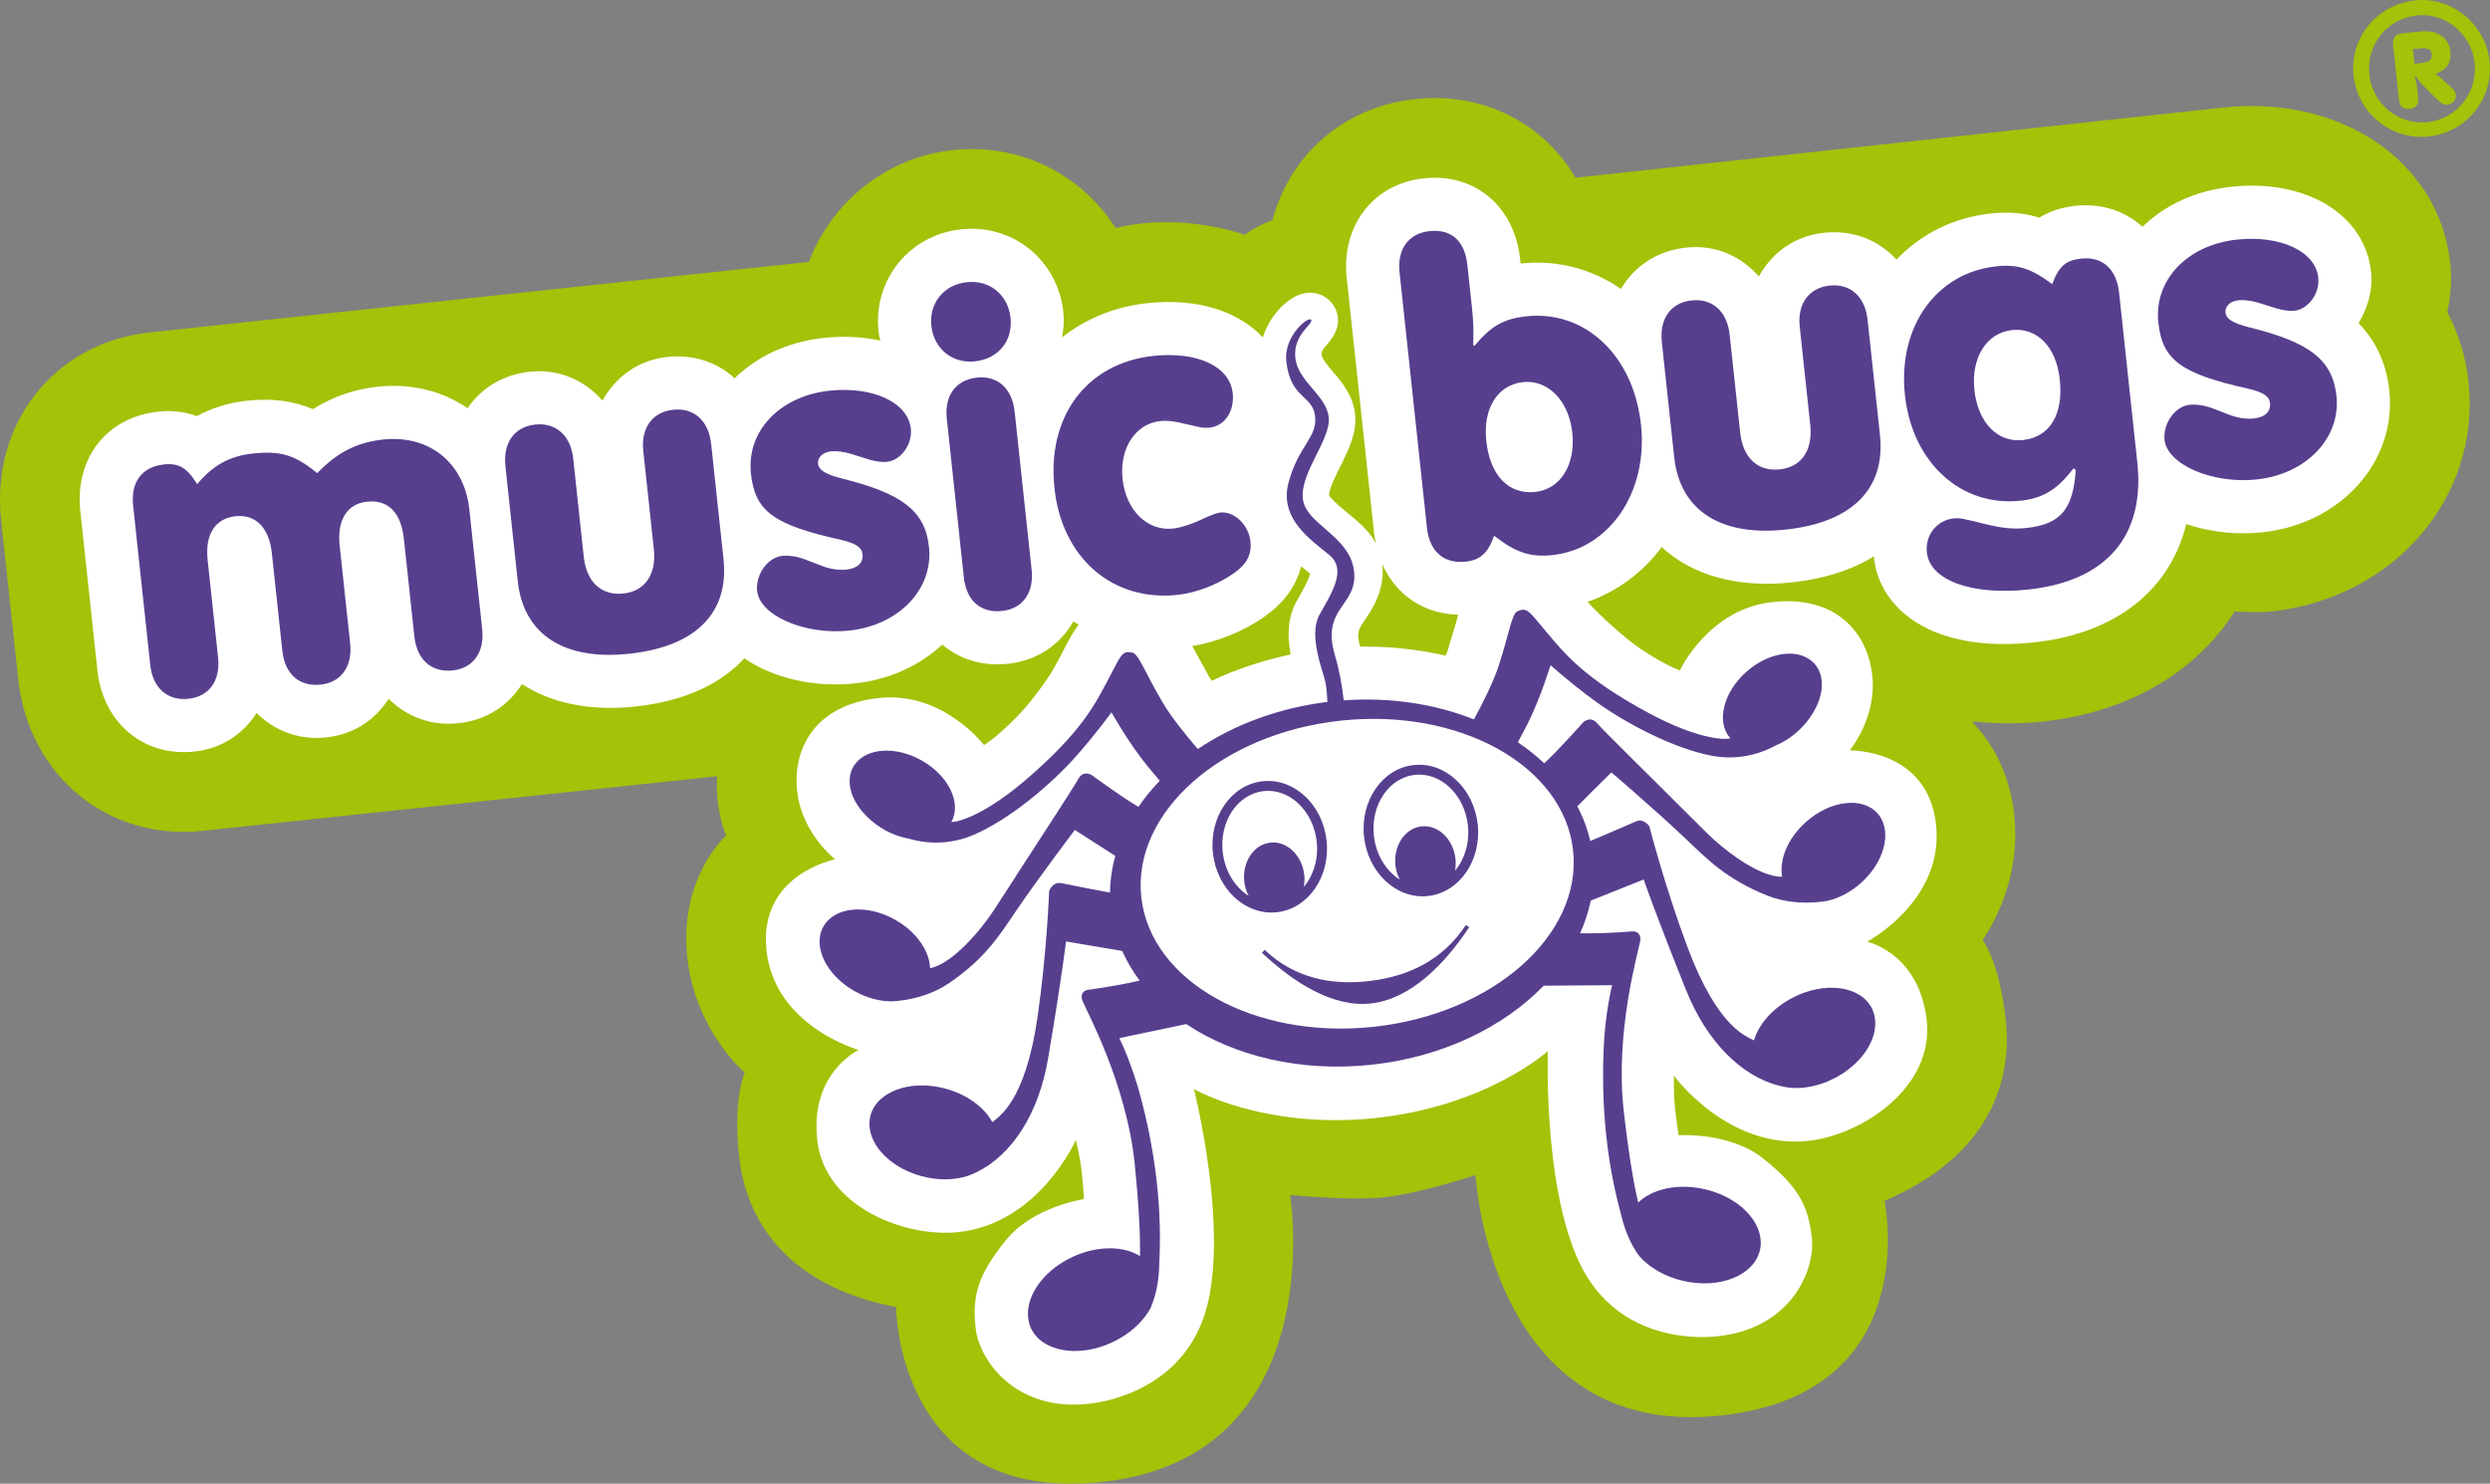
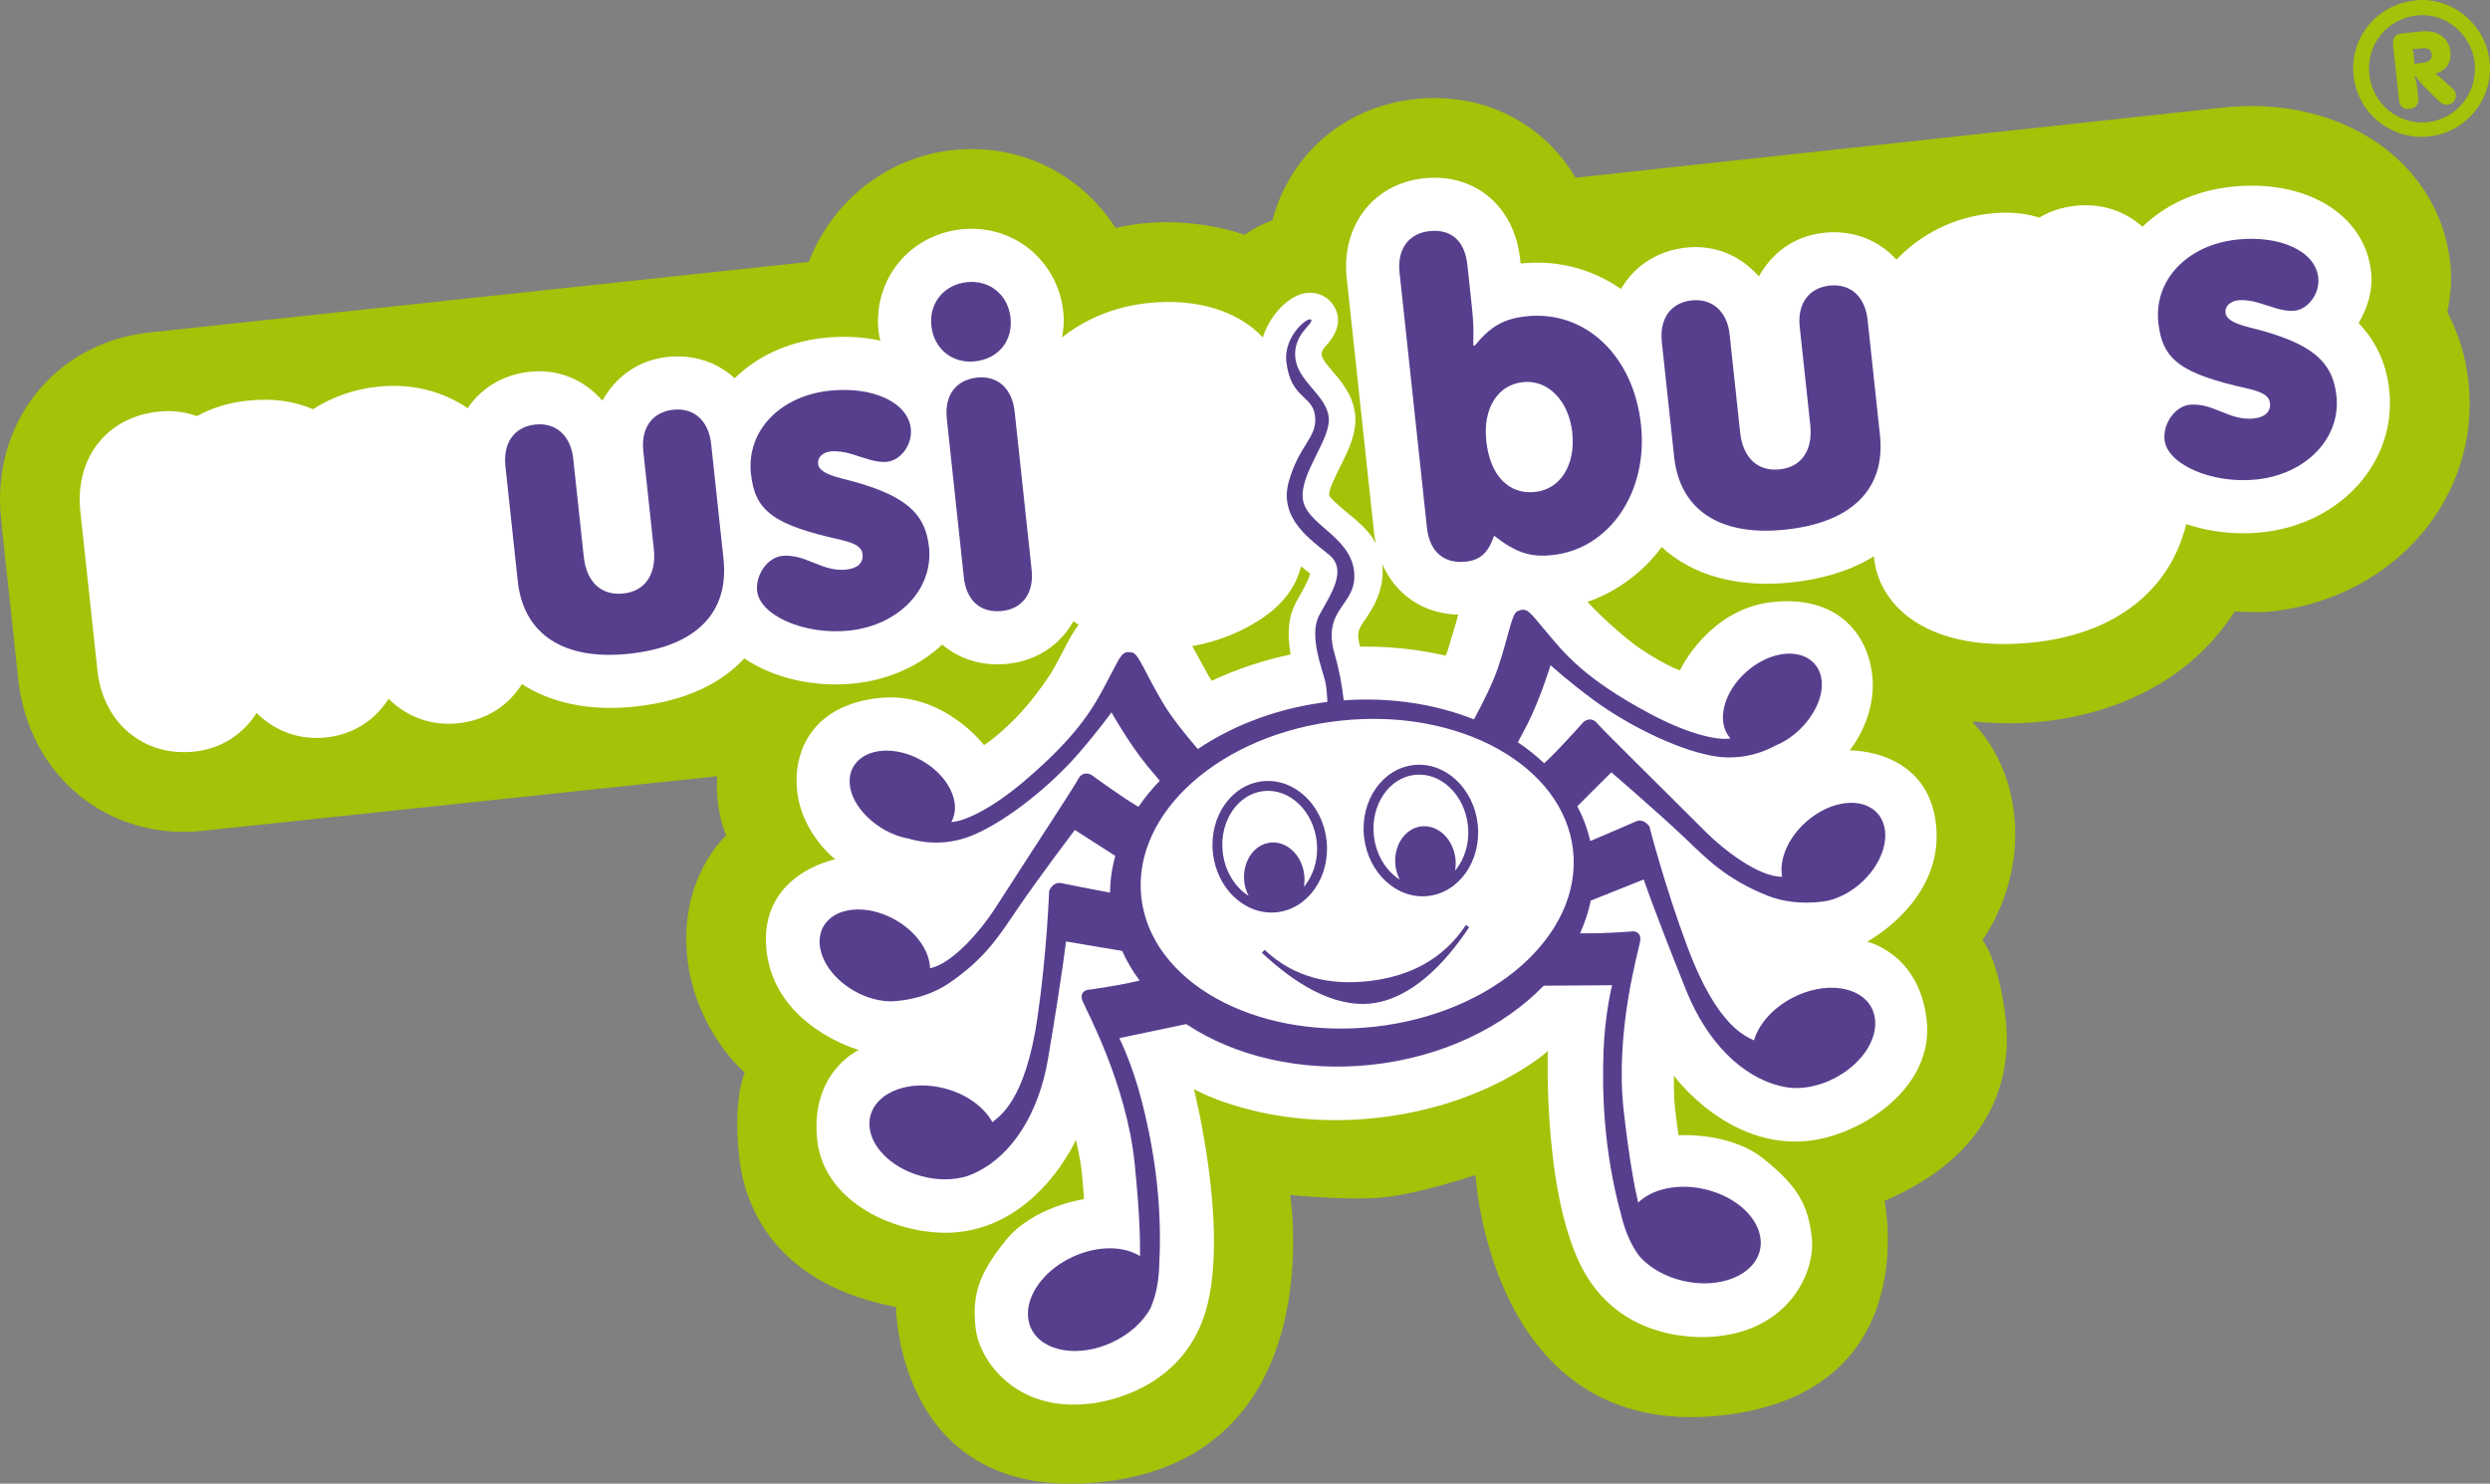
<svg xmlns="http://www.w3.org/2000/svg" version="1.1" id="Layer_1" x="0px" y="0px" width="379.568px" height="226.177px" viewBox="0 0 379.568 226.177" enable-background="new 0 0 379.568 226.177" xml:space="preserve">
  <rect x="0" y="0" width="379.568" height="226.177" fill="#808080" stroke="none" />
  <path fill="#A3C208" d="M373.06,47.572c0.529-2.464,0.72-4.957,0.455-7.425c-1.663-15.486-16.574-25.694-34.69-23.749  l-98.663,10.695c-4.9-8.323-14.032-13.103-24.433-11.987c-10.943,1.175-19.129,8.549-21.763,18.474  c-1.481,0.54-2.904,1.272-4.252,2.209c-4.843-1.656-12.458-2.793-19.654-1.026c-5.168-8.107-14.47-12.992-24.83-11.88  c-10.328,1.109-18.546,8.117-21.925,17.039L22.826,50.67C8.328,52.227-1.414,64.516,0.168,79.254l2.606,24.269  c1.582,14.737,13.682,24.68,28.145,23.128l78.38-8.319c-0.002,0.018-0.003,0.046-0.002,0.064l0.041-0.004  c-0.031,0.25-0.166,1.549,0.057,3.619c0.365,3.398,1.318,5.34,1.318,5.34s-7.256,6.4-5.944,18.618  c1.194,11.117,8.759,17.552,8.759,17.552s-1.83,3.728-0.863,12.729c0.966,9.001,6.548,19.668,23.924,22.993  c0,0,0.102,30.028,31.341,26.674c35.159-3.775,28.739-43.754,28.739-43.754s8.999,0.92,14.42,0.338  c5.421-0.582,13.83-3.371,13.83-3.371s2.217,40.43,37.377,36.655c31.239-3.354,24.968-32.72,24.968-32.72  c16.266-6.937,19.46-18.546,18.493-27.547c-0.966-9.001-3.545-12.256-3.545-12.256s6.027-7.894,4.833-19.011  c-0.748-6.962-3.811-11.483-6.309-14.087l0.163,0.031c-0.088-0.101-0.196-0.222-0.211-0.243c3.294,0.338,6.77,0.464,10.665,0.046  c13.022-1.398,23.343-7.455,29.286-16.778c1.844,0.06,3.688,0.199,5.521,0.002c18.791-2.018,32.026-17.407,30.134-35.031  C375.881,54.328,374.745,50.805,373.06,47.572" />
  <path fill="#A3C208" d="M379.508,9.326c0.614,5.715-3.535,10.862-9.252,11.476c-5.717,0.614-10.868-3.534-11.482-9.249  c-0.624-5.808,3.539-10.863,9.434-11.496C373.747-0.539,378.903,3.698,379.508,9.326L379.508,9.326z M361.167,11.352  c0.483,4.499,4.478,7.745,8.92,7.269c4.401-0.473,7.624-4.494,7.141-8.993c-0.476-4.436-4.457-7.742-8.773-7.278  C363.871,2.842,360.678,6.799,361.167,11.352L361.167,11.352z M371.285,11.293c0.424,0.256,0.519,0.334,0.88,0.689l0.778,0.698  c0.126,0.107,0.291,0.269,0.528,0.456c0.595,0.509,0.845,0.904,0.887,1.29c0.083,0.774-0.443,1.434-1.276,1.523  c-0.538,0.058-0.888-0.115-1.63-0.849l-1.557-1.549c-0.806-0.788-1.036-1.037-1.688-1.958l-0.134,0.075  c0.264,0.785,0.321,1.05,0.404,1.821l0.157,1.46c0.102,0.955-0.374,1.549-1.328,1.651c-0.922,0.099-1.51-0.381-1.613-1.335  l-0.908-8.455c-0.112-1.041,0.364-1.607,1.436-1.722l2.265-0.243c1.78-0.191,2.676-0.045,3.583,0.549  c0.879,0.6,1.353,1.392,1.468,2.464c0.179,1.668-0.571,2.804-2.233,3.374L371.285,11.293L371.285,11.293z M368.006,9.114  c0.035,0.328,0.042,0.387,0.005,0.661c0.273-0.09,0.33-0.096,0.63-0.128l0.566-0.061c1.076-0.116,1.565-0.556,1.481-1.332  c-0.077-0.716-0.585-0.991-1.633-0.878l-0.622,0.067c-0.328,0.035-0.384,0.041-0.671,0.011c0.094,0.262,0.1,0.321,0.135,0.649  L368.006,9.114" />
  <path fill="#FFFFFF" d="M359.541,49.261c1.359-2.314,2.207-4.974,1.902-7.818c-0.939-8.743-9.913-14.196-21.321-12.971  c-5.486,0.589-10.152,2.822-13.529,6.1c-2.65-2.39-6.217-3.632-10.23-3.201c-2.265,0.243-4.042,0.928-5.495,1.801  c-2.34-0.72-4.722-0.916-7.416-0.627c-5.753,0.618-10.684,3.18-14.362,7.033c-2.692-2.967-6.609-4.57-11.059-4.092  c-4.547,0.488-7.932,3.078-9.916,6.657c-2.7-3.076-6.561-4.888-11.108-4.399c-4.43,0.476-7.898,2.859-9.914,6.305  c-4.341-3.012-9.619-4.488-15.279-3.881c-0.004,0-0.004,0.003-0.016,0.005c-0.013-0.121-0.068-0.635-0.068-0.635  c-0.871-8.111-6.912-13.191-14.704-12.354c-7.658,0.822-12.594,7.212-11.737,15.193l4.182,38.953  c0.058,0.541,0.189,1.037,0.289,1.551c-1.272-2.436-3.481-3.909-5.096-5.312c-0.754-0.654-1.891-1.644-2.06-2.075  c-0.061-0.838,0.959-2.882,1.703-4.377c1.263-2.533,2.566-5.149,2.265-7.95c-0.31-2.891-2.025-4.909-3.41-6.53  c-0.788-0.932-1.616-1.896-1.681-2.502c-0.059-0.551,0.13-0.858,0.87-1.694c1.71-1.95,2.066-3.854,1.062-5.659  c-0.984-1.776-3.092-2.579-5.119-1.937c-2.16,0.685-4.745,3.256-5.794,6.593c-3.707-3.999-10.02-6.041-17.573-5.23  c-5.065,0.544-9.476,2.407-13.041,5.227c0.249-1.227,0.353-2.509,0.207-3.863c-0.851-7.922-7.686-13.46-15.566-12.613  c-7.917,0.85-13.452,7.688-12.605,15.572c0.052,0.485,0.166,0.942,0.273,1.4c-2.62-0.58-5.532-0.755-8.623-0.423  c-5.506,0.591-10.195,2.845-13.58,6.152c-2.646-2.423-6.226-3.677-10.24-3.246c-4.547,0.488-7.935,3.078-9.917,6.657  c-2.703-3.076-6.56-4.888-11.107-4.399c-4.106,0.441-7.386,2.52-9.45,5.556c-3.76-2.588-8.515-3.839-13.737-3.278  c-3.666,0.394-6.866,1.568-9.839,3.419c-3.007-1.252-6.149-1.702-10.017-1.287c-2.824,0.303-5.371,1.085-7.682,2.352  c-1.628-0.601-3.546-0.935-5.881-0.684c-7.864,0.844-12.746,7.097-11.875,15.209l2.606,24.269  c0.857,7.979,7.065,13.17,14.768,12.343c4.212-0.452,7.456-2.702,9.496-5.886c2.694,2.677,6.374,4.182,10.63,3.725  c4.215-0.453,7.46-2.702,9.5-5.887c2.689,2.677,6.378,4.182,10.63,3.725c4.276-0.459,7.652-2.706,9.68-5.968  c4.452,2.895,10.359,4.167,17.252,3.427c7.881-0.846,13.233-3.628,16.656-7.348c4.417,3.026,10.687,4.482,16.856,3.82  c5.296-0.569,9.908-2.738,13.311-5.916c2.628,2.225,6.125,3.342,10.004,2.926c4.495-0.483,8-2.934,9.986-6.475  c0.261,0.182,0.544,0.338,0.811,0.509c-0.871,1.147-1.486,2.323-1.944,3.198l-0.965,1.837c-0.414,0.788-0.86,1.595-1.358,2.437  c-1.021,1.543-3.085,4.502-5.354,6.776c-3.191,3.204-4.813,4.108-4.813,4.108s-6.24-8.228-16.014-7.178  c-9.77,1.049-13.163,7.709-12.468,14.189c0.696,6.48,5.799,10.407,5.799,10.407s-11.724,2.247-10.476,13.872  c1.248,11.625,14.067,15.188,14.067,15.188s-7.443,3.399-6.338,13.689c1.104,10.284,13.468,14.943,21.542,14.076  c12.295-1.32,17.896-14.05,17.896-14.05s0.648,2.639,0.88,4.8c0.232,2.162,0.352,4.228,0.352,4.228s-7.74,1.091-11.918,6.274  c-4.178,5.183-5.144,8.303-4.603,13.343c0.541,5.041,6.158,12.763,17.114,11.587c0,0,13.238-0.838,17.598-13.014  c4.36-12.176-1.43-34.969-1.43-34.969s10.776,6.225,27.758,4.402c16.984-1.823,26.188-10.194,26.188-10.194  s-0.824,23.503,6.025,34.476c6.846,10.973,19.961,8.981,19.961,8.981c10.96-1.177,14.801-9.914,14.259-14.955  c-0.541-5.04-2.139-7.885-7.327-12.063c-5.184-4.178-12.978-3.601-12.978-3.601s-0.322-2.044-0.554-4.207  c-0.232-2.16-0.16-4.877-0.16-4.877s8.181,11.251,20.472,9.931c8.075-0.867,19.167-8.044,18.063-18.328  c-1.105-10.29-9.095-12.032-9.095-12.032s11.765-6.203,10.517-17.828c-1.248-11.625-13.178-11.332-13.178-11.332  s4.153-4.921,3.457-11.401c-0.696-6.48-5.43-12.268-15.203-11.218c-9.77,1.049-14.121,10.414-14.121,10.414  s-1.777-0.539-5.575-2.992c-3.28-2.117-7.714-6.513-8.514-7.449c4.444-1.524,8.538-4.555,11.305-8.359  c4.616,4.271,11.494,6.284,19.784,5.394c5.271-0.566,9.397-2.003,12.589-3.996c0.01,0.096-0.009,0.189,0.002,0.289  c0.817,7.608,8.669,14.535,24.382,12.847c12.493-1.341,20.745-7.986,23.21-18.03c3.559,1.203,7.592,1.683,11.597,1.252  c12.015-1.29,20.516-10.804,19.35-21.656C363.73,54.968,361.896,51.718,359.541,49.261L359.541,49.261z M198.167,90.731l-0.59,1.061  c-1.122,2.041-1.282,4.337-1.05,6.49c0.054,0.506,0.136,0.998,0.221,1.482c-4.209,0.894-8.256,2.234-12.034,4.015  c-0.181-0.275-0.333-0.509-0.433-0.674c-0.001-0.005-2.283-4.15-2.283-4.15c-0.078-0.153-0.165-0.311-0.243-0.466  c3.81-0.644,7.74-2.201,10.966-4.47c3.377-2.356,4.964-5.105,5.616-7.684c0.314,0.25,0.606,0.491,0.879,0.709  c0,0,0.251,0.207,0.501,0.403C199.545,88.237,198.694,89.806,198.167,90.731L198.167,90.731z M222.025,94.664l-1.351,4.529  c-0.058,0.187-0.16,0.449-0.274,0.756c-4.212-0.967-8.605-1.437-13.067-1.377c-0.608-2.126-0.245-2.664,0.782-4.154  c1.106-1.593,3.033-4.57,2.599-8.421c2.054,4.683,6.297,7.579,11.577,7.704C222.202,94.025,222.114,94.347,222.025,94.664" />
-   <path fill="#573F8E" d="M20.295,77.093c-0.392-3.654,1.388-5.94,4.693-6.295c2.278-0.245,3.543,0.527,5.071,3.012  c2.405-2.908,4.977-4.299,8.492-4.676c4.207-0.452,6.44,0.215,9.803,2.996c3.074-3.191,6.051-4.698,10.053-5.127  c7.031-0.755,12.375,3.554,13.138,10.653l1.962,18.273c0.377,3.512-1.384,5.936-4.491,6.27c-3.24,0.348-5.472-1.647-5.849-5.159  l-1.599-14.894c-0.429-3.999-2.389-6.018-5.63-5.67c-3.038,0.326-4.582,2.791-4.16,6.721l1.599,14.894  c0.377,3.512-1.384,5.936-4.491,6.27c-3.236,0.347-5.465-1.576-5.849-5.159l-1.599-14.894c-0.415-3.862-2.455-5.943-5.554-5.611  c-3.103,0.333-4.651,2.8-4.236,6.662l1.599,14.894c0.377,3.512-1.385,5.936-4.487,6.269c-3.24,0.348-5.48-1.647-5.857-5.159  L20.295,77.093" />
-   <path fill="#573F8E" d="M77.044,71.069c-0.385-3.587,1.377-6.009,4.548-6.349c3.171-0.34,5.414,1.721,5.785,5.17l1.606,14.956  c0.415,3.862,2.665,5.993,6.043,5.631c3.309-0.355,5.056-2.915,4.641-6.778l-1.606-14.956c-0.378-3.518,1.388-5.94,4.555-6.28  c3.176-0.341,5.407,1.652,5.793,5.239l1.88,17.512c0.88,8.199-4.21,13.352-14.344,14.44c-10.001,1.074-16.148-2.936-17.021-11.072  L77.044,71.069" />
+   <path fill="#573F8E" d="M77.044,71.069c-0.385-3.587,1.377-6.009,4.548-6.349c3.171-0.34,5.414,1.721,5.785,5.17l1.606,14.956  c0.415,3.862,2.665,5.993,6.043,5.631c3.309-0.355,5.056-2.915,4.641-6.778l-1.606-14.956c-0.378-3.518,1.388-5.94,4.555-6.28  c3.176-0.341,5.407,1.652,5.793,5.239l1.88,17.512c0.88,8.199-4.21,13.352-14.344,14.44c-10.001,1.074-16.148-2.936-17.021-11.072  " />
  <path fill="#573F8E" d="M125.401,86.311c1.164,0.431,2.442,0.643,3.616,0.517c1.723-0.185,2.609-1.045,2.468-2.354  c-0.111-1.037-1.015-1.637-3.236-2.164c-10.36-2.306-13.164-4.377-13.778-10.1c-0.696-6.478,4.381-11.835,11.966-12.649  c6.614-0.71,11.976,1.781,12.406,5.782c0.259,2.412-1.503,4.831-3.643,5.061c-0.688,0.074-1.608-0.038-2.684-0.341l-2.816-0.882  c-1.007-0.308-2.21-0.461-3.04-0.372c-1.237,0.133-2.062,0.919-1.958,1.884c0.104,0.966,1.148,1.62,3.659,2.257  c9.239,2.285,12.668,4.987,13.253,10.436c0.688,6.41-4.571,11.925-12.157,12.74c-6.828,0.733-13.854-2.349-14.063-6.234  c-0.124-2.493,1.702-4.922,3.842-5.151c1.036-0.111,2.315,0.098,3.474,0.534L125.401,86.311" />
  <path fill="#573F8E" d="M154.043,48.437c0.377,3.515-1.84,6.263-5.424,6.648c-3.446,0.37-6.269-1.907-6.646-5.418  c-0.37-3.451,1.904-6.276,5.42-6.654C150.839,42.643,153.665,44.92,154.043,48.437L154.043,48.437z M144.329,63.845  c-0.385-3.587,1.384-5.938,4.624-6.286c3.107-0.334,5.338,1.658,5.716,5.176l2.591,24.128c0.377,3.514-1.38,5.938-4.487,6.271  c-3.309,0.355-5.469-1.578-5.853-5.161L144.329,63.845" />
-   <path fill="#573F8E" d="M179.604,64.38c-1.072-0.233-2.054-0.268-2.746-0.194c-3.786,0.407-6.24,4.157-5.736,8.85  c0.51,4.751,3.781,7.96,7.709,7.538c1.242-0.133,3.058-0.749,4.914-1.646c0.999-0.456,1.802-0.747,2.287-0.8  c2.136-0.229,4.314,1.907,4.581,4.389c0.214,1.998-0.528,3.471-2.542,4.872c-2.462,1.731-5.675,2.982-8.572,3.293  c-9.928,1.066-17.621-5.639-18.76-16.256c-1.177-10.963,4.925-19.078,15.054-20.165c6.76-0.726,11.683,1.604,12.12,5.672  c0.296,2.756-1.205,5.01-3.547,5.262c-0.413,0.044-0.906,0.028-1.402-0.06L179.604,64.38" />
  <path fill="#573F8E" d="M224.792,52.697c2.466-2.986,4.44-4.108,7.887-4.478c8.961-0.962,16.336,5.988,17.469,16.537  c1.103,10.27-4.806,18.927-13.491,19.86c-3.374,0.362-5.614-0.374-8.898-2.952c-0.902,2.609-2.106,3.716-4.318,3.954  c-3.374,0.362-5.533-1.568-5.918-5.152l-4.182-38.953c-0.378-3.52,1.388-5.938,4.551-6.278c3.314-0.356,5.393,1.446,5.793,5.167  l0.636,5.925c0.311,2.897,0.312,3.595,0.258,6.323L224.792,52.697L224.792,52.697z M226.563,67.218  c0.563,5.241,3.395,8.212,7.452,7.776c3.864-0.415,6.184-4.147,5.659-9.042c-0.526-4.896-3.731-8.109-7.521-7.702  C228.296,58.663,226.03,62.253,226.563,67.218" />
  <path fill="#573F8E" d="M253.324,52.143c-0.385-3.587,1.38-6.009,4.547-6.349c3.172-0.341,5.415,1.721,5.785,5.17l1.606,14.956  c0.415,3.863,2.669,5.993,6.051,5.63c3.301-0.354,5.052-2.915,4.637-6.777l-1.606-14.956c-0.378-3.518,1.385-5.94,4.552-6.28  c3.172-0.341,5.411,1.652,5.796,5.239l1.88,17.512c0.88,8.199-4.214,13.352-14.352,14.441c-9.996,1.073-16.143-2.936-17.017-11.073  L253.324,52.143" />
-   <path fill="#573F8E" d="M316.063,71.414c-2.501,3.27-4.664,4.548-8.046,4.911c-9.102,0.977-16.532-5.827-17.634-16.094  c-1.118-10.417,4.762-18.648,13.934-19.632c3.248-0.349,5.331,0.334,8.52,2.715c0.972-2.688,2.053-3.642,4.391-3.893  c3.244-0.348,5.412,1.581,5.797,5.169l2.783,25.921c1.199,11.171-4.689,18.076-16.615,19.356c-8.625,0.926-15.007-1.387-15.466-5.66  c-0.282-2.624,1.495-4.903,4.112-5.184c0.825-0.089,1.326-0.004,4.842,0.876c2.58,0.629,4.271,0.795,6.201,0.588  c5.243-0.563,7.161-2.863,7.544-8.9L316.063,71.414L316.063,71.414z M300.97,59.44c0.533,4.965,3.513,8.058,7.381,7.642  c4.131-0.443,6.21-3.873,5.633-9.25c-0.533-4.965-3.438-7.927-7.293-7.513C302.818,50.735,300.444,54.543,300.97,59.44" />
  <path fill="#573F8E" d="M339.947,63.276c1.167,0.43,2.446,0.642,3.615,0.517c1.723-0.185,2.605-1.045,2.465-2.354  c-0.111-1.037-1.014-1.637-3.228-2.165c-10.355-2.306-13.172-4.376-13.787-10.099c-0.695-6.478,4.393-11.836,11.975-12.65  c6.614-0.71,11.973,1.781,12.402,5.783c0.259,2.412-1.499,4.831-3.643,5.061c-0.688,0.074-1.613-0.038-2.685-0.341l-2.812-0.883  c-1.01-0.308-2.214-0.46-3.039-0.372c-1.246,0.134-2.066,0.92-1.962,1.884c0.104,0.966,1.152,1.62,3.668,2.256  c9.244,2.284,12.66,4.987,13.245,10.437c0.688,6.41-4.575,11.926-12.161,12.74c-6.825,0.733-13.855-2.349-14.063-6.234  c-0.12-2.494,1.71-4.923,3.842-5.151c1.039-0.112,2.314,0.098,3.478,0.533L339.947,63.276" />
  <path fill="#573F8E" d="M208.714,149.551c-5.735,0.669-11.337-0.403-15.942-4.754l-0.411,0.437c4.74,4.471,10.782,8.41,16.695,7.73  c6.029-0.707,11.208-6.028,14.9-11.625l-0.499-0.335C219.864,146.459,214.57,148.871,208.714,149.551" />
  <path fill="#573F8E" d="M202.397,109.546c0,0,0.016-3.772-0.347-5.523c-0.364-1.75-2.646-7.145-0.928-10.281  c1.726-3.139,4.288-6.821,1.537-9.118c-2.763-2.3-7.758-5.523-6.218-11.15c1.549-5.625,4.38-6.738,4.029-10.009  c-0.351-3.273-3.77-2.64-4.388-8.392c-0.418-3.89,3.434-6.966,3.795-6.314c0.361,0.652-2.806,2.183-2.417,5.808  c0.389,3.626,4.725,5.669,5.086,9.033c0.361,3.359-4.301,8.338-3.958,12.331c0.346,3.99,7.144,5.676,7.813,11.063  c0.665,5.391-5.067,5.55-2.922,12.844c1.409,4.774,1.52,9.236,1.52,9.236L202.397,109.546" />
  <path fill="#573F8E" d="M192.48,119.095c-4.778,0.513-8.181,5.41-7.589,10.917c0.591,5.502,4.956,9.567,9.734,9.054  c4.777-0.513,8.188-5.413,7.597-10.915C201.63,122.644,197.257,118.582,192.48,119.095L192.48,119.095z M198.752,135.201  c0.105-0.576,0.136-1.171,0.069-1.795c-0.323-3.01-2.636-5.229-5.16-4.958c-2.528,0.271-4.313,2.931-3.99,5.94  c0.086,0.803,0.331,1.528,0.663,2.176c-2.089-1.319-3.634-3.776-3.949-6.712c-0.503-4.681,2.3-8.835,6.257-9.259  c3.952-0.424,7.574,3.039,8.076,7.721C201.003,130.974,200.215,133.469,198.752,135.201" />
  <path fill="#573F8E" d="M215.523,116.621c-4.778,0.513-8.185,5.411-7.594,10.917c0.591,5.502,4.96,9.567,9.738,9.054  c4.777-0.513,8.184-5.413,7.593-10.914C224.67,120.171,220.301,116.108,215.523,116.621L215.523,116.621z M221.803,132.726  c0.101-0.575,0.132-1.17,0.065-1.795c-0.323-3.01-2.636-5.229-5.164-4.958c-2.528,0.271-4.313,2.931-3.99,5.94  c0.086,0.803,0.327,1.528,0.663,2.176c-2.085-1.319-3.634-3.776-3.949-6.712c-0.503-4.681,2.308-8.836,6.257-9.259  c3.952-0.424,7.578,3.039,8.08,7.72C224.05,128.499,223.262,130.994,221.803,132.726" />
  <path fill="#573F8E" d="M286.935,125.115c-0.186-0.399-0.423-0.773-0.722-1.117c-2.286-2.582-7.161-2.018-10.879,1.273  c-2.804,2.472-4.15,5.788-3.671,8.38c-3.535,0.077-8.97-4.16-11.574-6.762c-8.481-8.479-15.549-15.387-16.619-16.625  c-1.058-1.233-2.132-0.156-2.132-0.156s-1.798,2.041-4.231,4.576c-0.571,0.595-1.157,1.153-1.716,1.668  c-1.225-1.154-2.56-2.223-4.013-3.193c0.431-0.79,0.907-1.693,1.427-2.709c2.023-3.994,3.555-9.05,3.555-9.05  s2.713,2.483,6.693,5.403c4.682,3.432,12.097,7.32,17.897,8.408c3.612,0.676,7.007-0.073,9.747-1.579  c1.261-0.52,2.524-1.339,3.658-2.435c0.716-0.687,1.311-1.426,1.799-2.189c1.145-1.719,1.691-3.572,1.534-5.19  c-0.004-0.04-0.014-0.082-0.018-0.122c-0.015-0.141-0.03-0.28-0.056-0.416c-0.028-0.147-0.072-0.283-0.106-0.419  c-0.009-0.041-0.017-0.076-0.029-0.112c-0.181-0.584-0.466-1.104-0.875-1.551c-0.001-0.006-0.001-0.006-0.001-0.014l-0.004,0  c-0.028-0.029-0.048-0.06-0.08-0.092c-0.083-0.086-0.172-0.158-0.264-0.243c-2.297-2.069-6.656-1.436-10.027,1.547  c-3.551,3.134-4.655,7.681-2.471,10.146c0.005,0.006,0.005,0.01,0.01,0.016c-1.489,0.315-5.755-0.292-12.25-3.758  c-10.201-5.447-13.154-9.352-15.849-12.534c-2.62-3.096-2.835-3.728-4.335-3.099c-0.923,0.393-1.255,3.441-2.976,8.596  c-0.77,2.292-2.257,5.28-3.673,7.903c-6.306-2.508-13.755-3.59-21.583-2.75c-7.828,0.84-14.882,3.48-20.511,7.269  c-1.941-2.262-4.029-4.867-5.267-6.943c-2.781-4.672-3.748-7.581-4.729-7.769c-1.603-0.296-1.676,0.366-3.578,3.948  c-1.958,3.681-4.022,8.125-12.834,15.614c-5.606,4.766-9.648,6.265-11.169,6.273c-0.001-0.006,0.003-0.011,0.014-0.018  c1.603-2.872-0.445-7.079-4.576-9.389c-3.928-2.2-8.318-1.893-10.132,0.617c-0.067,0.102-0.139,0.191-0.202,0.293  c-0.02,0.038-0.037,0.072-0.054,0.106c0.001,0.008-0.007,0.009-0.007,0.015c-0.3,0.522-0.472,1.092-0.521,1.701  c-0.004,0.038-0.004,0.073-0.008,0.116c-0.009,0.141-0.014,0.282-0.011,0.432c-0.002,0.139,0.009,0.278,0.024,0.42  c0.004,0.041,0.009,0.083,0.013,0.123c0.194,1.614,1.12,3.309,2.597,4.747c0.641,0.641,1.381,1.237,2.222,1.757  c1.345,0.83,2.753,1.362,4.101,1.602c2.985,0.891,6.472,0.901,9.855-0.526c5.437-2.294,11.858-7.668,15.701-12.015  c3.269-3.698,5.398-6.701,5.398-6.701s2.57,4.615,5.399,8.088c0.721,0.882,1.377,1.664,1.966,2.345  c-1.215,1.257-2.301,2.581-3.248,3.972c-0.651-0.385-1.338-0.806-2.026-1.266c-2.915-1.961-5.106-3.574-5.106-3.574  s-1.284-0.824-2.051,0.605c-0.778,1.436-6.223,9.688-12.711,19.774c-1.996,3.095-6.404,8.389-9.875,9.064  c-0.083-2.635-2.102-5.589-5.367-7.409c-4.336-2.426-9.216-1.943-10.902,1.066c-0.223,0.401-0.371,0.815-0.464,1.245  c-0.627,2.891,1.484,6.503,5.259,8.614c1.846,1.032,3.794,1.53,5.55,1.54c0.505-0.021,1.028-0.067,1.561-0.135  c2.45-0.316,5.058-1.145,7.178-2.587c5.665-3.837,7.831-7.45,10.39-11.207c3.475-5.102,8.863-12.201,8.863-12.201  c2.643,1.678,4.622,2.958,6.166,3.954c-0.509,1.823-0.778,3.697-0.799,5.598c-3.05-0.585-6.111-1.157-7.389-1.437  c-1.345-0.294-1.892,1.165-1.892,1.165s-0.352,9.454-1.767,19.21c-1.878,12.961-5.854,15.148-6.886,16.056  c-1.241-2.261-3.855-4.233-7.199-5.124c-5.304-1.415-10.405,0.434-11.392,4.12c-0.204,0.771-0.206,1.553-0.044,2.337  c0.609,2.961,3.67,5.789,7.866,6.906c2.529,0.682,4.993,0.61,7.006-0.044c0.516-0.187,1.02-0.402,1.518-0.65  c5.163-2.602,9.292-8.701,10.737-17.276c2.256-13.402,2.724-17.811,2.724-17.811l8.568,1.437c0.698,1.584,1.6,3.091,2.658,4.516  c-0.184,0.038-0.36,0.082-0.543,0.128c-3.422,0.789-7.399,1.294-7.399,1.294s-1.361,0.244-0.737,1.751  c0.625,1.508,6.692,12.667,7.918,24.693c0.764,7.458,0.86,11.865,0.822,14.136c-2.513-1.574-6.509-1.629-10.297,0.134  c-3.968,1.848-6.547,5.151-6.776,8.206c-0.069,0.924,0.069,1.824,0.452,2.654c1.675,3.593,7.218,4.561,12.381,2.155  c2.67-1.244,4.704-3.142,5.827-5.18c0.453-1.041,0.758-2.085,0.951-3.036c0.399-1.921,0.375-3.441,0.391-3.679  c0.56-10.369-1.215-19.246-2.679-24.949c-1.468-5.703-3.405-9.529-3.405-9.529c4.751-0.989,7.953-1.66,10.201-2.141  c7.333,4.878,17.433,7.36,28.227,6.201c10.793-1.159,20.129-5.727,26.263-12.052c2.298-0.008,5.573-0.032,10.431-0.074  c0,0-1.088,4.152-1.312,10.036c-0.216,5.883-0.07,14.936,2.679,24.949c0.061,0.231,0.364,1.72,1.163,3.513  c0.39,0.889,0.906,1.845,1.581,2.764c1.522,1.754,3.918,3.176,6.786,3.826c5.553,1.256,10.772-0.868,11.641-4.734  c0.204-0.894,0.142-1.801-0.121-2.69c-0.867-2.937-4.094-5.617-8.363-6.58c-4.076-0.919-7.965-0.016-10.087,2.055  c-0.52-2.211-1.361-6.539-2.202-13.988c-1.354-12.012,2.21-24.205,2.5-25.811c0.285-1.604-1.1-1.554-1.1-1.554  s-3.989,0.35-7.493,0.305c-0.197-0.005-0.382-0.01-0.562-0.009c0.735-1.617,1.284-3.28,1.634-4.977l8.071-3.224  c0,0,1.385,4.21,6.44,16.827c3.228,8.073,8.561,13.156,14.155,14.603c0.542,0.136,1.085,0.24,1.625,0.313  c2.11,0.211,4.533-0.241,6.855-1.444c3.863-1.982,6.259-5.396,6.221-8.418c-0.008-0.801-0.176-1.565-0.535-2.275  c-1.751-3.393-7.124-4.117-12.011-1.607c-3.079,1.58-5.215,4.062-5.948,6.535c-1.198-0.669-5.548-1.962-10.134-14.229  c-3.456-9.233-5.806-18.397-5.806-18.397s-0.849-1.308-2.096-0.737c-1.186,0.545-4.064,1.754-6.916,2.973  c-0.425-1.853-1.085-3.624-1.974-5.301c1.297-1.301,2.956-2.971,5.19-5.173c0,0,6.765,5.794,11.248,10.042  c3.294,3.129,6.185,6.198,12.528,8.746c2.386,0.959,5.11,1.215,7.567,1.004c0.539-0.048,1.06-0.114,1.558-0.2  c1.711-0.382,3.509-1.283,5.098-2.683C286.857,131.786,288.153,127.808,286.935,125.115L286.935,125.115z M209.389,156.529  c-18.172,1.951-34.032-6.916-35.416-19.801c-1.384-12.891,12.232-24.922,30.405-26.873c18.185-1.952,34.036,6.915,35.42,19.806  C241.182,142.546,227.574,154.577,209.389,156.529" />
</svg>